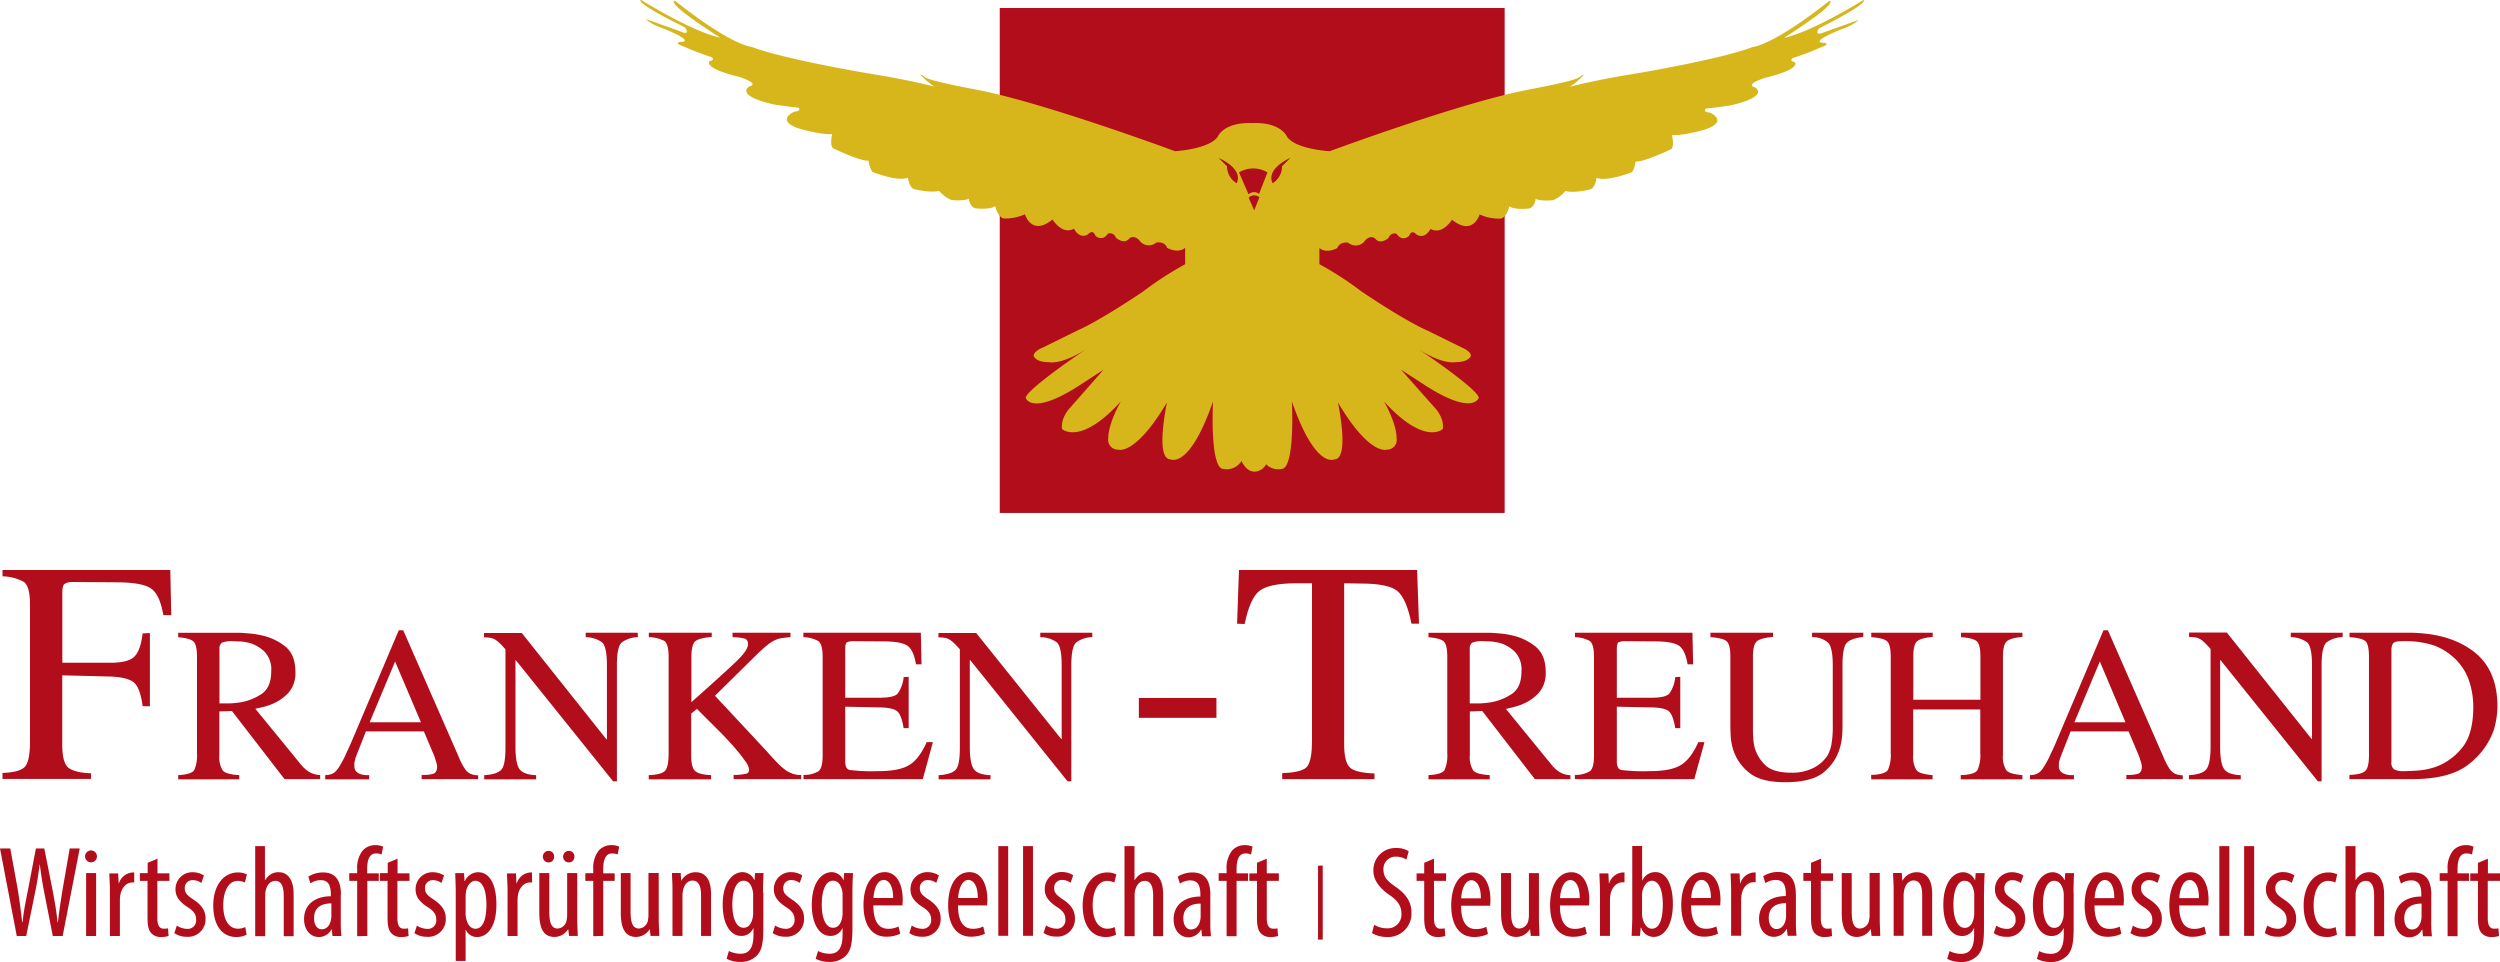
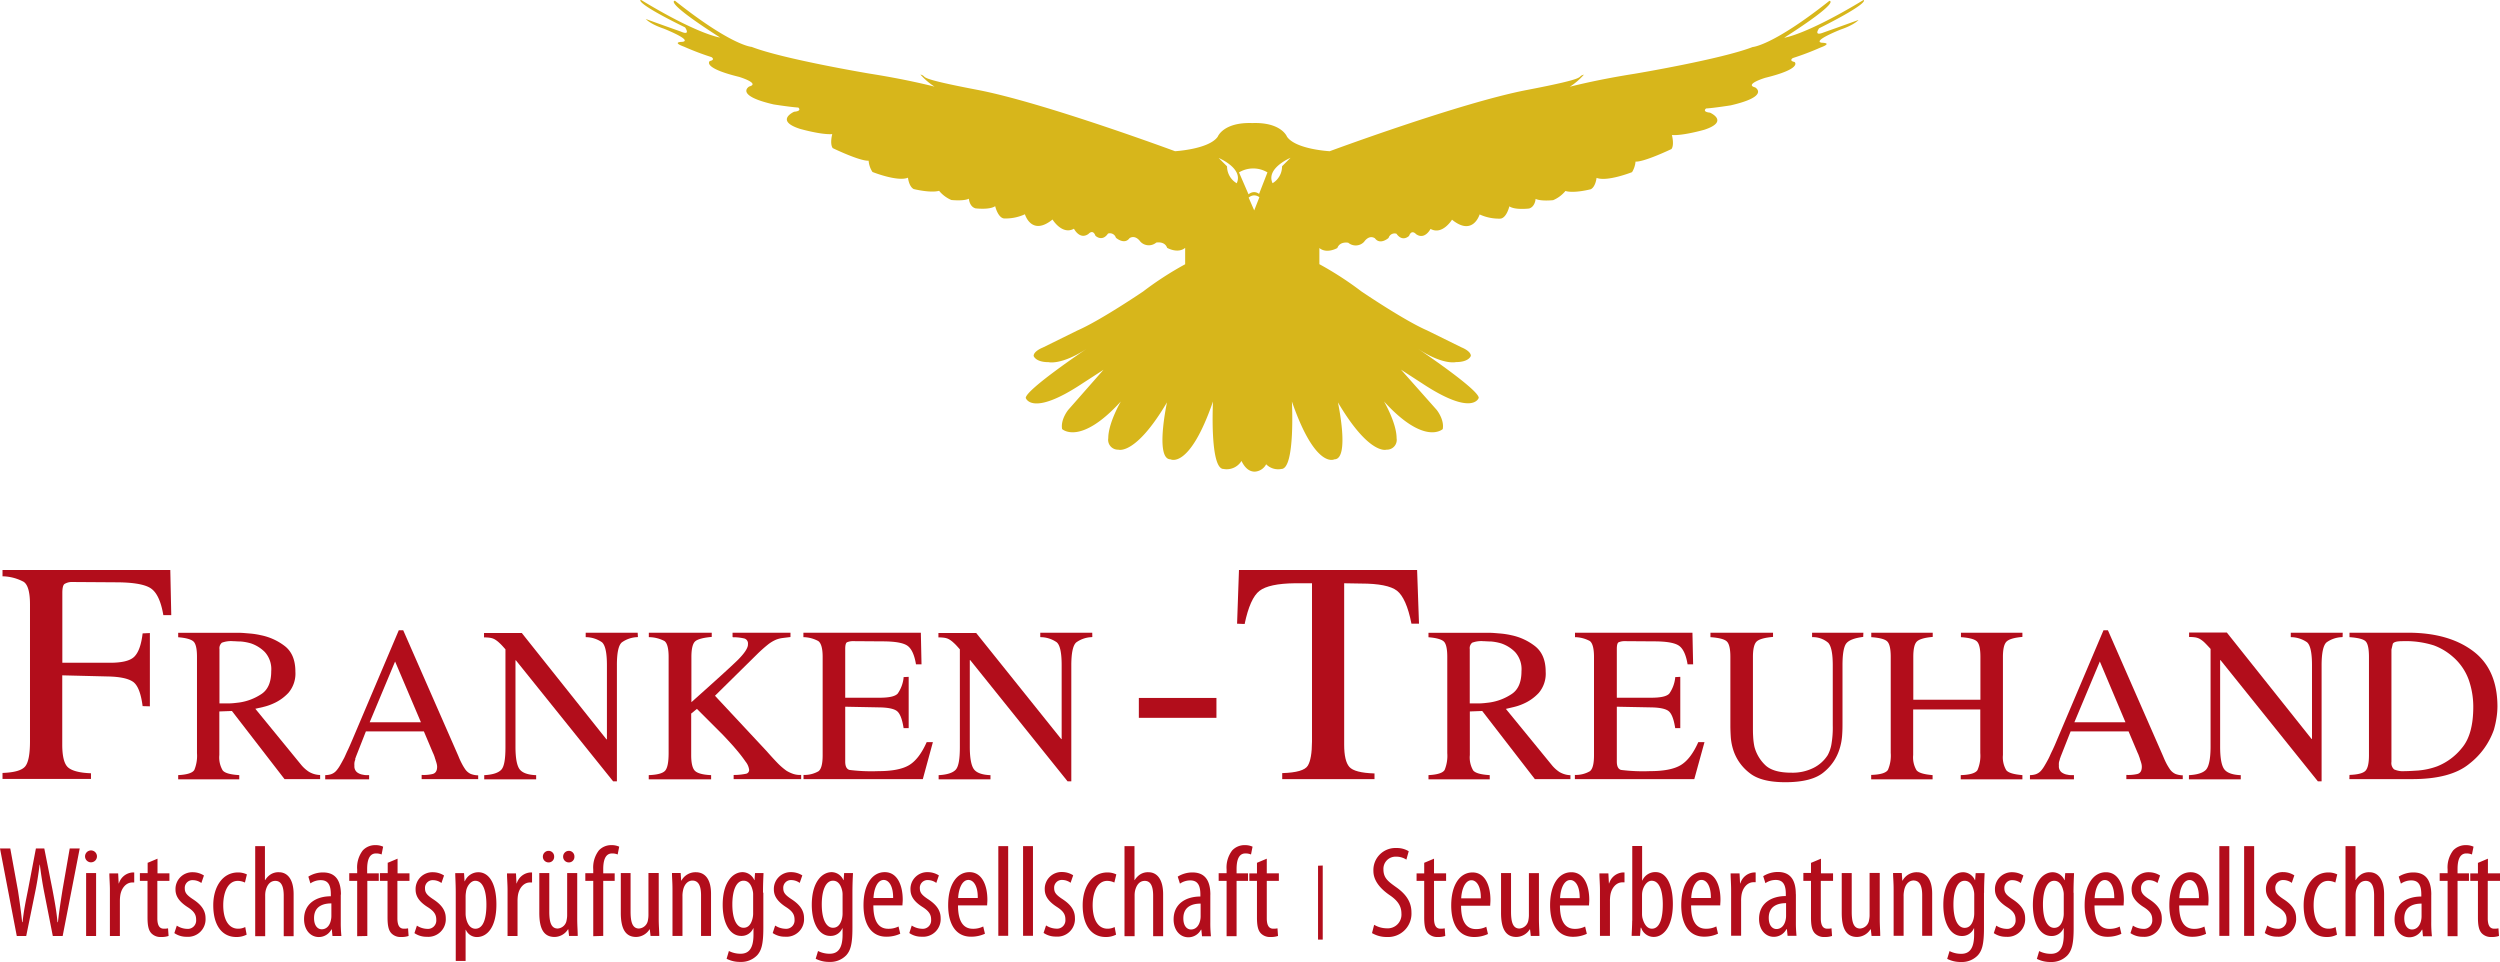
<svg xmlns="http://www.w3.org/2000/svg" id="Ebene_1" data-name="Ebene 1" viewBox="0 0 596 229.34">
-   <polygon points="358.71 122.29 238.34 122.29 238.34 1.91 358.71 1.91 358.71 122.29 358.71 122.29" style="fill:#b20d1b" />
  <path d="M444.26,0c-13.79,8.36-18.91,9-18.91,9C439.24.1,436.11.21,436.11.21c-13.58,10.76-18.28,11-18.28,11-7.52,2.92-28.11,6.37-28.11,6.37-8.29,1.31-13.86,2.69-15.48,3.1a15.66,15.66,0,0,0,3.37-2.89c-2.2.63,2.19.63-13.59,3.66S317,36.05,317,36.05s-8.09-.43-10.18-3.46c0,0-1.32-3.5-8.26-3.25-6.93-.25-8.25,3.25-8.25,3.25-2.09,3-10.18,3.46-10.18,3.46S248.8,24.44,233,21.42s-11.39-3-13.58-3.66a15.66,15.66,0,0,0,3.37,2.89c-1.62-.41-7.2-1.79-15.49-3.1,0,0-20.58-3.45-28.1-6.37,0,0-4.7-.21-18.28-11,0,0-3.14-.11,10.76,8.77,0,0-5.12-.62-18.91-9,0,0-2,.42,10.55,6.58,0,0,1.47,2.09-1,1,0,0-5.64-2-8.36-3,0,0,.94,1.16,4.28,2.3,0,0,6.9,2.72,4.5,3.14,0,0-2.82,0,.31,1.15a66.09,66.09,0,0,0,6.58,2.5s1,.63-.42.94c0,0-2,1.57,7,3.77,0,0,5.12,1.56,2.41,2.29,0,0-3.66,2.09,5.84,4.28,0,0,4,.63,5.86.74,0,0,1,.83-1,1,0,0-4.7,2.09,1.36,4.07,0,0,5.12,1.47,7.73,1.26,0,0-.63,2.3.11,3.34,0,0,6.47,3.14,8.56,3A5.66,5.66,0,0,0,208,41s6,2.4,8.46,1.36c0,0,.21,2.09,1.36,2.71,0,0,4,1,6.06.42a7.78,7.78,0,0,0,2.92,2.19s2.93.32,4.18-.31c0,0,.11,1.88,1.57,2.3,0,0,3.34.42,4.7-.52,0,0,.63,2.72,2.09,2.93a11.1,11.1,0,0,0,5-1s1.56,5.33,6.58,1.25c0,0,2.29,3.77,5.11,2.2,0,0,1.36,2.72,3.45,1.25,0,0,1.05-1.25,1.67.42,0,0,1.57,1.57,3-.52a1.49,1.49,0,0,1,1.88,1s2,1.78,3.24.11c0,0,1.25-1,2.61.83a2.75,2.75,0,0,0,3.77.21s2-.42,2.6,1.26c0,0,2.52,1.46,4.29,0V63a78.28,78.28,0,0,0-10,6.48s-10.14,6.89-15.67,9.3l-8.25,4.07s-2.2.84-2.2,2c0,0,.42,1.49,3.56,1.49,0,0,3,.78,9.08-3.19,0,0-14.52,9.74-14.52,11.72,0,0,1.36,4.6,13.48-3.44l5.06-3.28-8.4,9.55s-1.89,2.29-1.47,4.59c0,0,4.29,4.08,14-6.58,0,0-3,5.12-3,8.77a2.34,2.34,0,0,0,2.41,2.72s4.07,1.46,11.59-11.28c0,0-2.92,13.58.84,13.58,0,0,4.49,2.51,10.13-13.79,0,0-.83,16.09,2.51,16.09a4.13,4.13,0,0,0,4.28-1.91c.71,1.46,1.71,2.55,3.16,2.55a3.27,3.27,0,0,0,2.72-1.76,4,4,0,0,0,3.63,1.12c3.34,0,2.51-16.09,2.51-16.09,5.64,16.3,10.13,13.79,10.13,13.79,3.76,0,.84-13.58.84-13.58,7.52,12.74,11.59,11.28,11.59,11.28a2.33,2.33,0,0,0,2.4-2.72c0-3.65-3-8.77-3-8.77,9.72,10.66,14,6.58,14,6.58.42-2.3-1.46-4.59-1.46-4.59L334,88.13l5.06,3.28c12.12,8,13.47,3.44,13.47,3.44,0-2-14.51-11.72-14.51-11.72,6.05,4,9.08,3.19,9.08,3.19,3.14,0,3.55-1.49,3.55-1.49,0-1.15-2.19-2-2.19-2l-8.26-4.07c-5.53-2.41-15.66-9.3-15.66-9.3a79.06,79.06,0,0,0-10-6.48V59.13c1.77,1.46,4.28,0,4.28,0,.63-1.68,2.61-1.26,2.61-1.26a2.74,2.74,0,0,0,3.76-.21c1.36-1.88,2.61-.83,2.61-.83,1.26,1.67,3.24-.11,3.24-.11a1.49,1.49,0,0,1,1.88-1c1.47,2.09,3,.52,3,.52.63-1.67,1.67-.42,1.67-.42,2.09,1.47,3.45-1.25,3.45-1.25,2.82,1.57,5.12-2.2,5.12-2.2,5,4.08,6.58-1.25,6.58-1.25a11.1,11.1,0,0,0,5,1c1.46-.21,2.09-2.93,2.09-2.93,1.35.94,4.7.52,4.7.52,1.46-.42,1.56-2.3,1.56-2.3,1.26.63,4.18.31,4.18.31a7.76,7.76,0,0,0,2.93-2.19c2.09.63,6.06-.42,6.06-.42,1.15-.62,1.36-2.71,1.36-2.71,2.5,1,8.46-1.36,8.46-1.36a5.74,5.74,0,0,0,.83-2.51c2.09.11,8.57-3,8.57-3,.73-1,.1-3.34.1-3.34,2.61.21,7.74-1.26,7.74-1.26,6.06-2,1.35-4.07,1.35-4.07-2-.21-.94-1-.94-1,1.88-.11,5.85-.74,5.85-.74,9.51-2.19,5.85-4.28,5.85-4.28-2.72-.73,2.4-2.29,2.4-2.29,9-2.2,7-3.77,7-3.77-1.47-.31-.42-.94-.42-.94a66.09,66.09,0,0,0,6.58-2.5c3.13-1.15.31-1.15.31-1.15-2.4-.42,4.5-3.14,4.5-3.14,3.34-1.14,4.28-2.3,4.28-2.3-2.72,1-8.36,3-8.36,3-2.51,1-1.05-1-1.05-1C446.24.42,444.26,0,444.26,0M294.79,43.66a4.66,4.66,0,0,1-2.26-4l-2-2s6,2.49,4.29,6.06m4.21,6.5-1.35-3.1a2,2,0,0,1,1.35-.54,2,2,0,0,1,1.21.44L299,50.16Zm1.21-3.93A2,2,0,0,0,299,45.8a2.08,2.08,0,0,0-1.35.53l-2.27-5.23a6.58,6.58,0,0,1,6.78,0l-2,5.13Zm5.4-6.61a4.66,4.66,0,0,1-2.26,4c-1.66-3.57,4.28-6.06,4.28-6.06l-2,2Z" style="fill:#d7b61b" />
  <path d="M34,168.34q-.6-4.67-2.33-5.83t-5.95-1.24L14.84,161v16.49c0,2.87.47,4.7,1.43,5.5s2.76,1.26,5.42,1.36v1.35H.6v-1.43q4.22-.15,5.39-1.54c.78-.93,1.16-2.93,1.16-6V144.09q0-4.36-1.5-5.38A11.1,11.1,0,0,0,.6,137.39v-1.5h40l.23,10.76H38.94c-.56-3.31-1.56-5.44-3-6.4s-4.26-1.43-8.43-1.43l-10.24-.07a3.36,3.36,0,0,0-1.92.49c-.33.27-.49,1-.49,2.14V158H25.76q4.66.08,6.21-1.4T34,151l1.73-.08v17.47Z" style="fill:#b20d1b" />
  <path d="M76.32,184.74v1H67.83L55.29,169.5l-3,.11V180a6.05,6.05,0,0,0,.8,3.66c.52.65,1.84,1,3.95,1.13v1H42.48v-1c2.14-.11,3.42-.52,3.85-1.24a8.82,8.82,0,0,0,.63-4V156.59c0-1.93-.28-3.16-.85-3.67s-1.77-.85-3.63-1v-1.06H57c.73,0,1.56.09,2.47.16a18.66,18.66,0,0,1,2.75.42A13.75,13.75,0,0,1,67.86,154c1.7,1.3,2.56,3.34,2.56,6.11a7.07,7.07,0,0,1-1.66,5.06,10.88,10.88,0,0,1-3.67,2.58,12.66,12.66,0,0,1-2.34.79l-1.88.43,10.86,13.28A8.15,8.15,0,0,0,73.66,184a5.5,5.5,0,0,0,2.66.76Zm-24-30.05v13q1,0,2.22,0c.81,0,1.63-.11,2.48-.21a12.81,12.81,0,0,0,5.27-2q2.37-1.54,2.37-5.46a6.1,6.1,0,0,0-1.53-4.58,8.59,8.59,0,0,0-3.32-2.06,12.27,12.27,0,0,0-2.4-.45c-.75,0-1.36-.07-1.82-.07a6.21,6.21,0,0,0-2.69.36,1.72,1.72,0,0,0-.58,1.53Z" style="fill:#b20d1b" />
  <path d="M114,184.74v1H100.52v-1a9.36,9.36,0,0,0,2.58-.21q1.11-.27,1.11-1.74a3.16,3.16,0,0,0-.11-.74c-.07-.28-.16-.56-.26-.84,0-.11-.07-.22-.11-.35s-.07-.23-.1-.34-.14-.4-.21-.58-.14-.33-.21-.47l-2.16-5.11H87.23l-2.42,6.16c0,.11-.07.2-.11.29a.93.93,0,0,0,0,.29,2.59,2.59,0,0,0-.21.77,4.63,4.63,0,0,0,0,.71,1.8,1.8,0,0,0,.63,1.53,3,3,0,0,0,1.42.58,3.4,3.4,0,0,0,.82.1H88v1H77.53v-1a4.84,4.84,0,0,0,1.32-.19,2.91,2.91,0,0,0,1.37-.92,7.62,7.62,0,0,0,.77-1.08c.26-.44.53-.92.81-1.45a9.4,9.4,0,0,0,.48-.95l.42-.94c.28-.57.53-1.11.76-1.64l.61-1.42,11-25.94h1.06l13.13,29.94a17.1,17.1,0,0,0,.87,1.9,12.52,12.52,0,0,0,.76,1.27,3.31,3.31,0,0,0,1.32,1.13,5.22,5.22,0,0,0,1.79.34Zm-13.65-12.55L94.19,157.7l-6.06,14.49Z" style="fill:#b20d1b" />
  <path d="M152.08,151.84a.18.18,0,0,1-.14.06.17.17,0,0,0-.13,0,6.72,6.72,0,0,0-3.56,1.24q-1.19,1-1.18,5.45v27.68h-.9L123,157.43h-.11V178c0,2.74.34,4.55,1,5.41s2,1.32,3.93,1.39v1H115.44v-1c2-.11,3.35-.54,4.06-1.29s1-2.56,1-5.41v-23.3c-.56-.63-1-1.14-1.45-1.53a5.89,5.89,0,0,0-1.18-.89,3.48,3.48,0,0,0-1.11-.34,9.27,9.27,0,0,0-1.37-.08v-1.06h9l20.19,25.36h.11V158.59c0-3-.4-4.81-1.19-5.48a6.82,6.82,0,0,0-3.87-1.21v-1.06h12.39Z" style="fill:#b20d1b" />
  <path d="M174.64,151.84v-1h13.81v1a.16.16,0,0,1-.13.06h-.13l-1.69.21a6.72,6.72,0,0,0-1.42.36,8.51,8.51,0,0,0-2,1.19,34.85,34.85,0,0,0-2.63,2.35l-10,9.86L182.7,179q1.49,1.69,2.61,2.85a15.57,15.57,0,0,0,2.19,1.9,8.3,8.3,0,0,0,1.58.74,5.2,5.2,0,0,0,1.69.26H191v1H174.9v-1a.36.36,0,0,0,.19,0h.18a14.78,14.78,0,0,0,2.61-.29.92.92,0,0,0,.71-1,3.94,3.94,0,0,0-.84-1.88,31.88,31.88,0,0,0-2-2.61c-.14-.17-.28-.35-.44-.52l-.45-.53c-.6-.67-1.18-1.3-1.74-1.9s-1-1.07-1.37-1.42L166.15,169l-1.37,1.11V180c0,1.86.28,3.1.84,3.71s1.87,1,3.91,1.08v1H154.66v-1q3.1-.11,3.93-1.08c.54-.65.81-2,.81-4.19V156.59c0-2-.34-3.3-1-3.77a8.05,8.05,0,0,0-3.72-.92v-1.06h15v1c-2,.18-3.36.53-3.95,1.06s-.9,1.77-.9,3.74V167.4q8.59-7.65,11-10c1.59-1.58,2.41-2.8,2.48-3.64v-.21a1.22,1.22,0,0,0-.81-1.32,11.23,11.23,0,0,0-2.77-.31Z" style="fill:#b20d1b" />
  <path d="M220,185.74H191.56v-1a6.65,6.65,0,0,0,3.56-.87c.68-.51,1-1.78,1-3.82V156.59c0-2-.36-3.3-1.06-3.77a7.69,7.69,0,0,0-3.53-.92v-1.06h28l.16,7.54h-1.32c-.38-2.32-1.09-3.81-2.1-4.48s-3-1-5.91-1l-7.12-.05a3.59,3.59,0,0,0-1.29.26c-.3.14-.45.67-.45,1.58v11.65h8.12c2.32,0,3.79-.31,4.4-1a8.1,8.1,0,0,0,1.4-3.77v-.15l1.21-.06v12.23h-1.21c-.32-2.07-.82-3.4-1.5-4s-2.12-.92-4.3-.95l-8.12-.16v13.07c0,1.13.33,1.79,1,2a42.07,42.07,0,0,0,6.88.29q5,0,7.38-1.45t4.16-5.46l1.48,0Z" style="fill:#b20d1b" />
  <path d="M260.41,151.84a.18.18,0,0,1-.13.06.14.14,0,0,0-.13,0,6.66,6.66,0,0,0-3.56,1.24q-1.18,1-1.19,5.45v27.68h-.89l-23.2-28.89h-.11V178c0,2.74.35,4.55,1,5.41s2,1.32,3.93,1.39v1H223.77v-1c2-.11,3.36-.54,4.06-1.29s1-2.56,1-5.41v-23.3c-.56-.63-1-1.14-1.45-1.53a5.89,5.89,0,0,0-1.18-.89,3.33,3.33,0,0,0-1.11-.34,9.19,9.19,0,0,0-1.37-.08v-1.06h9L253,176.2h.1V158.59c0-3-.39-4.81-1.19-5.48A6.82,6.82,0,0,0,248,151.9v-1.06h12.39Z" style="fill:#b20d1b" />
  <path d="M290,166.39v4.74H271.5v-4.74Z" style="fill:#b20d1b" />
  <path d="M327.68,184.31v1.43h-22v-1.43q5.12-.15,6.1-1.77t1-5.76V139.05H308.7q-6.18.07-8.44,1.81c-1.5,1.15-2.68,3.79-3.54,7.9l-1.8-.07.45-12.8h42.47l.45,12.8h-1.8c-.8-4.12-2-6.74-3.46-7.87s-4.35-1.7-8.51-1.7l-4.07-.07v38.48q0,3.91,1.24,5.31t6,1.55Z" style="fill:#b20d1b" />
  <path d="M374.39,184.74v1h-8.48L353.36,169.5l-2.95.11V180a6.07,6.07,0,0,0,.79,3.66c.52.65,1.84,1,3.95,1.13v1h-14.6v-1c2.14-.11,3.43-.52,3.85-1.24a8.82,8.82,0,0,0,.63-4V156.59c0-1.93-.28-3.16-.84-3.67s-1.78-.85-3.64-1v-1.06H355.1c.74,0,1.56.09,2.48.16a18.74,18.74,0,0,1,2.74.42,13.69,13.69,0,0,1,5.61,2.59q2.56,2,2.56,6.11a7.07,7.07,0,0,1-1.66,5.06,10.94,10.94,0,0,1-3.66,2.58,12.74,12.74,0,0,1-2.35.79L359,169l10.86,13.28a8.11,8.11,0,0,0,1.92,1.77,5.53,5.53,0,0,0,2.66.76Zm-24-30.05v13c.66,0,1.4,0,2.21,0s1.64-.11,2.48-.21a12.81,12.81,0,0,0,5.27-2q2.37-1.54,2.37-5.46a6.1,6.1,0,0,0-1.53-4.58,8.52,8.52,0,0,0-3.32-2.06,12.32,12.32,0,0,0-2.39-.45c-.76,0-1.37-.07-1.82-.07a6.15,6.15,0,0,0-2.69.36,1.69,1.69,0,0,0-.58,1.53Z" style="fill:#b20d1b" />
  <path d="M403.92,185.74H375.45v-1a6.68,6.68,0,0,0,3.56-.87c.68-.51,1-1.78,1-3.82V156.59c0-2-.35-3.3-1-3.77a7.69,7.69,0,0,0-3.53-.92v-1.06h28l.16,7.54h-1.32c-.38-2.32-1.09-3.81-2.11-4.48s-3-1-5.9-1l-7.12-.05a3.59,3.59,0,0,0-1.29.26c-.3.14-.45.67-.45,1.58v11.65h8.12c2.32,0,3.79-.31,4.4-1a8.1,8.1,0,0,0,1.4-3.77v-.15l1.21-.06v12.23h-1.21c-.32-2.07-.82-3.4-1.5-4s-2.12-.92-4.3-.95l-8.12-.16v13.07c0,1.13.32,1.79,1,2a42.07,42.07,0,0,0,6.88.29q5,0,7.38-1.45t4.16-5.46l1.48,0Z" style="fill:#b20d1b" />
  <path d="M444.19,151.84c-2,.25-3.37.75-4,1.51s-.94,2.52-.94,5.29v13.71c0,.81,0,1.76-.08,2.85a13.71,13.71,0,0,1-.61,3.32,11.42,11.42,0,0,1-3.66,5.48q-2.82,2.48-9.31,2.48-5.79,0-8.51-2.21a11.33,11.33,0,0,1-3.67-4.91,13.22,13.22,0,0,1-.79-3.61c-.07-1.14-.1-2-.1-2.66v-16.5q0-2.9-.87-3.69c-.58-.53-1.87-.86-3.88-1v-1.06h14.92v1c-2.07.18-3.39.56-3.95,1.14s-.84,1.8-.84,3.66v16.82c0,.63,0,1.34.05,2.13a15.35,15.35,0,0,0,.31,2.45,9.35,9.35,0,0,0,2.46,4.25q1.86,1.92,6.35,1.92a11.12,11.12,0,0,0,5.3-1.16,8.57,8.57,0,0,0,3.34-3,8.38,8.38,0,0,0,.87-2.43,23.48,23.48,0,0,0,.35-4.74V158.59q0-4.17-1.08-5.35A5.57,5.57,0,0,0,432,151.9v-1.06h12.23Z" style="fill:#b20d1b" />
  <path d="M446.09,184.74c2.21-.07,3.54-.47,4-1.21a8.67,8.67,0,0,0,.66-4.06V156.59c0-1.93-.29-3.16-.85-3.69s-1.82-.86-3.79-1v-1.06h14.65v1c-2,.18-3.27.56-3.82,1.14s-.81,1.8-.81,3.66v10.18h16V156.59c0-1.93-.28-3.16-.85-3.69s-1.82-.86-3.79-1v-1.06h14.65v1c-2,.18-3.27.56-3.82,1.14s-.82,1.8-.82,3.66V180a6,6,0,0,0,.79,3.61c.53.65,1.82,1,3.85,1.18v1H467.44v-1c2.21-.07,3.54-.47,4-1.21a8.67,8.67,0,0,0,.66-4.06V169.13h-16V180a6,6,0,0,0,.79,3.61c.52.65,1.8,1,3.84,1.18v1H446.09Z" style="fill:#b20d1b" />
  <path d="M520.37,184.74v1H506.92v-1a9.4,9.4,0,0,0,2.59-.21c.74-.18,1.1-.76,1.1-1.74a3.09,3.09,0,0,0-.1-.74c-.07-.28-.16-.56-.26-.84a2.89,2.89,0,0,1-.11-.35c0-.12-.07-.23-.11-.34s-.14-.4-.21-.58-.14-.33-.21-.47l-2.16-5.11H493.64l-2.43,6.16c0,.11-.07.2-.1.29a.72.72,0,0,0-.06.29,3.37,3.37,0,0,0-.21.77,6.38,6.38,0,0,0,0,.71,1.8,1.8,0,0,0,.63,1.53,3.06,3.06,0,0,0,1.43.58,3.32,3.32,0,0,0,.81.1h.72v1H483.94v-1a4.84,4.84,0,0,0,1.32-.19,3,3,0,0,0,1.37-.92,7.64,7.64,0,0,0,.76-1.08c.26-.44.54-.92.82-1.45.17-.31.33-.63.47-.95s.28-.63.43-.94c.28-.57.53-1.11.76-1.64s.43-1,.6-1.42l11-25.94h1.06l13.12,29.94c.32.78.61,1.41.87,1.9a14.57,14.57,0,0,0,.77,1.27,3.31,3.31,0,0,0,1.32,1.13,5.22,5.22,0,0,0,1.79.34Zm-13.66-12.55L500.6,157.7l-6.07,14.49Z" style="fill:#b20d1b" />
  <path d="M558.48,151.84a.16.16,0,0,1-.13.06.15.15,0,0,0-.13,0,6.69,6.69,0,0,0-3.56,1.24q-1.18,1-1.19,5.45v27.68h-.89l-23.2-28.89h-.1V178c0,2.74.34,4.55,1,5.41s2,1.32,3.92,1.39v1H521.84v-1c2-.11,3.36-.54,4.06-1.29S527,180.89,527,178v-23.3c-.57-.63-1.05-1.14-1.45-1.53a5.93,5.93,0,0,0-1.19-.89,3.35,3.35,0,0,0-1.1-.34,9.33,9.33,0,0,0-1.38-.08v-1.06h9l20.19,25.36h.11V158.59c0-3-.4-4.81-1.19-5.48a6.82,6.82,0,0,0-3.87-1.21v-1.06h12.38Z" style="fill:#b20d1b" />
-   <path d="M560.12,184.74c2-.07,3.27-.41,3.82-1s.82-1.83.82-3.66V156.59c0-1.93-.27-3.16-.79-3.69s-1.82-.86-3.85-1v-1.06h14.23q9.49.06,15.26,4.4t5.78,13.21a18,18,0,0,1-.22,2.66,22.85,22.85,0,0,1-.63,2.87,17.64,17.64,0,0,1-5.85,8.1q-4.43,3.66-13.6,3.66h-15Zm10-29.89v26.78a2,2,0,0,0,.63,1.79,5.15,5.15,0,0,0,2.54.42q1.05,0,3.21-.15a17.21,17.21,0,0,0,4.53-1,14.32,14.32,0,0,0,5.91-4.4c1.79-2.13,2.69-5.38,2.69-9.78a19.46,19.46,0,0,0-1.08-6.43,13.14,13.14,0,0,0-3.83-5.54,14.38,14.38,0,0,0-4.5-2.68,22.25,22.25,0,0,0-7.62-1q-1.85,0-2.16.63a3.12,3.12,0,0,0-.32,1.42Z" style="fill:#b20d1b" />
+   <path d="M560.12,184.74c2-.07,3.27-.41,3.82-1s.82-1.83.82-3.66V156.59c0-1.93-.27-3.16-.79-3.69s-1.82-.86-3.85-1v-1.06h14.23q9.49.06,15.26,4.4t5.78,13.21a18,18,0,0,1-.22,2.66,22.85,22.85,0,0,1-.63,2.87,17.64,17.64,0,0,1-5.85,8.1q-4.43,3.66-13.6,3.66h-15Zm10-29.89v26.78a2,2,0,0,0,.63,1.79,5.15,5.15,0,0,0,2.54.42q1.05,0,3.21-.15a17.21,17.21,0,0,0,4.53-1,14.32,14.32,0,0,0,5.91-4.4c1.79-2.13,2.69-5.38,2.69-9.78a19.46,19.46,0,0,0-1.08-6.43,13.14,13.14,0,0,0-3.83-5.54,14.38,14.38,0,0,0-4.5-2.68,22.25,22.25,0,0,0-7.62-1q-1.85,0-2.16.63Z" style="fill:#b20d1b" />
  <path d="M6.25,223.14,8.3,213.08c.49-2.32.86-4.58,1.14-6.94H9.5c.28,2.29.65,4.65,1.09,6.85l2,10.15h2.35L19,202.28H16.62l-1.73,9.94c-.37,2.38-.74,4.64-1.08,7.64h-.1c-.27-2.91-.74-5.29-1.2-7.77l-1.95-9.81h-2l-1.91,10c-.53,2.66-1,4.92-1.27,7.55h-.1c-.28-2.56-.59-4.89-1-7.52L2.45,202.28H0l4,20.86Zm16.66,0v-15H20.53v15Zm-1.24-20.4a1.43,1.43,0,0,0-1.39,1.55,1.42,1.42,0,1,0,1.39-1.55Zm4.53,20.4h2.38v-8.3a9.4,9.4,0,0,1,.09-1.36c.25-1.7,1.36-3.1,2.88-3.1H32V208a2.53,2.53,0,0,0-.49,0,3.67,3.67,0,0,0-3.16,2.6h-.06l-.12-2.38H26.07c0,1.11.13,2.6.13,3.87v11.11Zm9-17.52v2.54H33.35V210h1.82v8.71c0,2.07.28,3.09.9,3.77a3,3,0,0,0,2.35.9,5.12,5.12,0,0,0,1.77-.25l-.13-1.82a4,4,0,0,1-1,.09c-.86,0-1.55-.52-1.55-2.48V210h2.88v-1.79H37.55v-3.5l-2.38,1Zm6.38,16.84a5.07,5.07,0,0,0,2.94.87A4.18,4.18,0,0,0,49,218.87c0-2.07-1.36-3.44-3.09-4.55-1.49-1-1.86-1.58-1.86-2.57A1.83,1.83,0,0,1,46,209.83a3.42,3.42,0,0,1,2,.68l.62-1.79a4.94,4.94,0,0,0-2.66-.78,4,4,0,0,0-4.12,4.15c0,1.7,1.05,3,3,4.24,1.52,1,1.92,1.8,1.92,2.95a2,2,0,0,1-2.2,2.16,4.74,4.74,0,0,1-2.41-.77l-.59,1.79ZM58.46,221a3.56,3.56,0,0,1-1.71.4c-2.2,0-3.53-2.1-3.53-5.6,0-2.95,1.05-5.8,3.47-5.8a4,4,0,0,1,1.7.4l.47-1.94a4.81,4.81,0,0,0-2.11-.47c-3.74,0-5.91,3.5-5.91,7.81,0,4.95,2.2,7.58,5.48,7.58a5.16,5.16,0,0,0,2.48-.56L58.46,221Zm2.38,2.19h2.38v-9.69a5.52,5.52,0,0,1,.1-1.11c.37-1.58,1.2-2.39,2.32-2.39,1.61,0,2,1.7,2,3.53v9.66H70V213.2c0-3.77-1.61-5.26-3.5-5.26a3.46,3.46,0,0,0-2,.53,4.14,4.14,0,0,0-1.27,1.33h-.07v-8.08H60.84v21.42Zm20.44-9.9c0-3.35-1.27-5.3-4.28-5.3a6.53,6.53,0,0,0-3.49,1L74,210.6a4.31,4.31,0,0,1,2.48-.77c1.86,0,2.39,1.36,2.39,3.38v.46c-3.38,0-6.38,1.67-6.38,5.45,0,2.6,1.54,4.27,3.52,4.27a3.38,3.38,0,0,0,3-1.82h.09l.16,1.57h2.13a30.08,30.08,0,0,1-.15-3.4v-6.5ZM79,218.41a3.75,3.75,0,0,1-.1.87c-.27,1.48-1.14,2.26-2.2,2.26-.83,0-1.83-.68-1.83-2.67,0-3.25,2.89-3.5,4.13-3.5v3Zm8.57,4.73V210h2.73v-1.79H87.53v-1c0-1.92.4-3.75,2.11-3.75a3.26,3.26,0,0,1,1.33.25l.37-1.86a4.26,4.26,0,0,0-1.86-.37,4,4,0,0,0-3,1.27,6.65,6.65,0,0,0-1.33,4.52v.9H83.26V210h1.89v13.19Zm4.86-17.52v2.54H90.57V210h1.82v8.71c0,2.07.28,3.09.9,3.77a3,3,0,0,0,2.35.9,5.12,5.12,0,0,0,1.77-.25l-.13-1.82a4,4,0,0,1-1,.09c-.86,0-1.54-.52-1.54-2.48V210h2.88v-1.79H94.78v-3.5l-2.39,1Zm6.38,16.84a5.07,5.07,0,0,0,2.94.87,4.18,4.18,0,0,0,4.52-4.46c0-2.07-1.36-3.44-3.09-4.55-1.49-1-1.86-1.58-1.86-2.57a1.83,1.83,0,0,1,1.92-1.92,3.42,3.42,0,0,1,2,.68l.62-1.79a4.94,4.94,0,0,0-2.66-.78,4,4,0,0,0-4.12,4.15c0,1.7,1,3,3,4.24,1.52,1,1.93,1.8,1.93,2.95a2,2,0,0,1-2.21,2.16,4.74,4.74,0,0,1-2.41-.77l-.59,1.79Zm9.91,6.63H111v-7.43h.06a2.85,2.85,0,0,0,2.64,1.73c2.35,0,4.64-2.19,4.64-7.77,0-4.92-1.7-7.68-4.33-7.68a3.51,3.51,0,0,0-3.19,2.14h-.07l-.12-1.92h-2.1c0,1.05.12,2.38.12,4.67v16.26ZM111,213.83a6.79,6.79,0,0,1,.09-1.15c.13-1.36,1.12-2.7,2.2-2.7,1.93,0,2.67,2.61,2.67,5.7s-.65,5.73-2.63,5.73c-.66,0-1.74-.37-2.21-2.5a5.49,5.49,0,0,1-.12-1.24v-3.84Zm10,9.31h2.38v-8.3a9.4,9.4,0,0,1,.09-1.36c.25-1.7,1.36-3.1,2.88-3.1h.49V208a2.53,2.53,0,0,0-.49,0,3.67,3.67,0,0,0-3.16,2.6h-.06l-.12-2.38h-2.14c0,1.11.13,2.6.13,3.87v11.11Zm16.59-15h-2.38V218a5.76,5.76,0,0,1-.13,1.36,2.3,2.3,0,0,1-2.13,2c-1.65,0-2-1.73-2-4.08v-9.14h-2.38v9.48c0,3.71,1,5.75,3.65,5.75a3.83,3.83,0,0,0,3.19-1.82h.07l.18,1.57h2.07c0-1.11-.12-2.44-.12-4.08v-10.9Zm-6.81-2.54a1.31,1.31,0,0,0,1.33-1.36,1.33,1.33,0,0,0-1.3-1.4,1.37,1.37,0,0,0-1.39,1.4,1.35,1.35,0,0,0,1.36,1.36Zm4.83,0a1.31,1.31,0,0,0,1.33-1.36,1.33,1.33,0,0,0-1.3-1.4,1.37,1.37,0,0,0-1.39,1.4,1.35,1.35,0,0,0,1.36,1.36Zm8.2,17.52V210h2.73v-1.79h-2.73v-1c0-1.92.41-3.75,2.11-3.75a3.26,3.26,0,0,1,1.33.25l.37-1.86a4.26,4.26,0,0,0-1.86-.37,4,4,0,0,0-3,1.27,6.65,6.65,0,0,0-1.33,4.52v.9h-1.89V210h1.89v13.19Zm13.16-15h-2.38V218a6.37,6.37,0,0,1-.12,1.36,2.32,2.32,0,0,1-2.14,2c-1.64,0-2-1.73-2-4.08v-9.14H148v9.48c0,3.71,1.06,5.75,3.66,5.75a3.85,3.85,0,0,0,3.19-1.82h.06l.18,1.57h2.08c0-1.11-.13-2.44-.13-4.08v-10.9Zm3.35,15h2.38v-9.41a6,6,0,0,1,.12-1.36c.28-1.58,1.24-2.42,2.24-2.42,1.73,0,2.07,1.77,2.07,3.56v9.63h2.38V213.08c0-3.62-1.54-5.14-3.62-5.14a3.82,3.82,0,0,0-3.44,2h-.06l-.12-1.82h-2.07c0,1.21.12,2.1.12,3.87v11.11Zm21.58-10.3c0-2.33.09-3.66.12-4.68H180l-.12,1.67h-.06a3.1,3.1,0,0,0-2.79-1.89c-2.24,0-4.74,2.26-4.74,7.79,0,4.41,1.73,7.41,4.4,7.41a3,3,0,0,0,2.88-1.82h.06v1.52c0,3.38-1.18,4.55-3.07,4.55a6.15,6.15,0,0,1-2.79-.65l-.55,1.85a7,7,0,0,0,3.28.75,5.28,5.28,0,0,0,4-1.58c1-1.11,1.48-2.59,1.48-6.5v-8.42Zm-2.35,4.85a5,5,0,0,1-.16,1.36c-.46,1.81-1.39,2.15-2.13,2.15-1.46,0-2.67-1.74-2.67-5.56,0-3.33.93-5.66,2.67-5.66,1.36,0,1.92,1.25,2.16,2.27a3.79,3.79,0,0,1,.13,1.09v4.35Zm4.67,4.77a5.07,5.07,0,0,0,2.94.87,4.18,4.18,0,0,0,4.52-4.46c0-2.07-1.36-3.44-3.09-4.55-1.49-1-1.86-1.58-1.86-2.57a1.83,1.83,0,0,1,1.92-1.92,3.42,3.42,0,0,1,2,.68l.62-1.79a4.94,4.94,0,0,0-2.66-.78,4,4,0,0,0-4.12,4.15c0,1.7,1.05,3,3,4.24,1.52,1,1.93,1.8,1.93,2.95a2,2,0,0,1-2.2,2.16,4.75,4.75,0,0,1-2.42-.77l-.59,1.79Zm19-9.62c0-2.33.09-3.66.13-4.68h-2.11l-.12,1.67h-.06a3.1,3.1,0,0,0-2.79-1.89c-2.23,0-4.74,2.26-4.74,7.79,0,4.41,1.73,7.41,4.4,7.41a3,3,0,0,0,2.88-1.82h.06v1.52c0,3.38-1.18,4.55-3.07,4.55a6.1,6.1,0,0,1-2.78-.65l-.56,1.85a7,7,0,0,0,3.28.75,5.27,5.27,0,0,0,4-1.58c1-1.11,1.48-2.59,1.48-6.5v-8.42Zm-2.35,4.85a5.4,5.4,0,0,1-.15,1.36c-.47,1.81-1.4,2.15-2.14,2.15-1.46,0-2.67-1.74-2.67-5.56,0-3.33.93-5.66,2.67-5.66,1.36,0,1.92,1.25,2.17,2.27a4.19,4.19,0,0,1,.12,1.09v4.35Zm14.27-1.82c0-.38.07-.78.07-1.36,0-3.35-1.24-6.57-4.28-6.57s-5.07,3-5.07,7.87c0,4.58,1.85,7.52,5.45,7.52a7.77,7.77,0,0,0,3.31-.71l-.41-1.73a5.28,5.28,0,0,1-2.47.55c-1.7,0-3.53-1-3.53-5.57Zm-6.9-1.76c.09-2.05.86-4.31,2.44-4.31,1.15,0,2.27,1.33,2.24,4.31Zm8.55,8.35a5,5,0,0,0,2.93.87,4.19,4.19,0,0,0,4.53-4.46c0-2.07-1.37-3.44-3.1-4.55-1.49-1-1.86-1.58-1.86-2.57a1.83,1.83,0,0,1,1.92-1.92,3.4,3.4,0,0,1,2,.68l.62-1.79a4.94,4.94,0,0,0-2.66-.78,4,4,0,0,0-4.11,4.15c0,1.7,1,3,3,4.24,1.51,1,1.92,1.8,1.92,2.95a2,2,0,0,1-2.2,2.16,4.78,4.78,0,0,1-2.42-.77l-.58,1.79Zm18.54-6.59c0-.38.06-.78.06-1.36,0-3.35-1.23-6.57-4.27-6.57s-5.08,3-5.08,7.87c0,4.58,1.86,7.52,5.45,7.52a7.78,7.78,0,0,0,3.32-.71l-.41-1.73a5.31,5.31,0,0,1-2.47.55c-1.71,0-3.54-1-3.54-5.57Zm-6.91-1.76c.1-2.05.87-4.31,2.45-4.31,1.15,0,2.27,1.33,2.23,4.31Zm9.55,9h2.38V201.72H238v21.42Zm5.91,0h2.38V201.72H243.9v21.42Zm4.92-.68a5.07,5.07,0,0,0,2.94.87,4.18,4.18,0,0,0,4.52-4.46c0-2.07-1.36-3.44-3.09-4.55-1.49-1-1.86-1.58-1.86-2.57a1.83,1.83,0,0,1,1.92-1.92,3.4,3.4,0,0,1,2,.68l.62-1.79a4.94,4.94,0,0,0-2.66-.78,4,4,0,0,0-4.12,4.15c0,1.7,1.05,3,3,4.24,1.52,1,1.92,1.8,1.92,2.95a2,2,0,0,1-2.2,2.16,4.74,4.74,0,0,1-2.41-.77l-.59,1.79ZM265.73,221a3.56,3.56,0,0,1-1.71.4c-2.2,0-3.53-2.1-3.53-5.6,0-2.95,1.05-5.8,3.47-5.8a3.93,3.93,0,0,1,1.7.4l.47-1.94a4.77,4.77,0,0,0-2.11-.47c-3.75,0-5.91,3.5-5.91,7.81,0,4.95,2.2,7.58,5.48,7.58a5.16,5.16,0,0,0,2.48-.56l-.34-1.82Zm2.38,2.19h2.38v-9.69a5.52,5.52,0,0,1,.1-1.11c.37-1.58,1.2-2.39,2.32-2.39,1.61,0,2,1.7,2,3.53v9.66h2.38V213.2c0-3.77-1.6-5.26-3.49-5.26a3.46,3.46,0,0,0-2,.53,4.39,4.39,0,0,0-1.28,1.33h-.06v-8.08h-2.38v21.42Zm20.44-9.9c0-3.35-1.27-5.3-4.28-5.3a6.63,6.63,0,0,0-3.5,1l.53,1.67a4.31,4.31,0,0,1,2.48-.77c1.86,0,2.39,1.36,2.39,3.38v.46c-3.38,0-6.38,1.67-6.38,5.45,0,2.6,1.54,4.27,3.52,4.27a3.38,3.38,0,0,0,3-1.82h.09l.16,1.57h2.13a30.08,30.08,0,0,1-.15-3.4v-6.5Zm-2.32,5.17a4.36,4.36,0,0,1-.09.87c-.29,1.48-1.15,2.26-2.21,2.26-.83,0-1.82-.68-1.82-2.67,0-3.25,2.88-3.5,4.12-3.5v3Zm8.57,4.73V210h2.73v-1.79H294.8v-1c0-1.92.4-3.75,2.1-3.75a3.27,3.27,0,0,1,1.34.25l.37-1.86a4.29,4.29,0,0,0-1.86-.37,4,4,0,0,0-3,1.27,6.65,6.65,0,0,0-1.33,4.52v.9h-1.89V210h1.89v13.19Zm4.86-17.52v2.54h-1.82V210h1.82v8.71c0,2.07.28,3.09.9,3.77a3,3,0,0,0,2.35.9,5.12,5.12,0,0,0,1.77-.25l-.13-1.82a4,4,0,0,1-1,.09c-.86,0-1.55-.52-1.55-2.48V210h2.88v-1.79H302v-3.5l-2.38,1Zm14.56.72V224h1.12V206.34Zm12.93,16.09a6.82,6.82,0,0,0,3.49.9,5.57,5.57,0,0,0,5.85-5.85c0-2.32-1.11-4.24-3.61-6-2-1.42-3.07-2.23-3.07-4.3a2.89,2.89,0,0,1,3-3,4.34,4.34,0,0,1,2.47.71l.56-2a5.33,5.33,0,0,0-2.91-.77,5.25,5.25,0,0,0-5.51,5.48c0,2.69,2.26,4.65,3.93,5.79s2.75,2.42,2.75,4.34a3.27,3.27,0,0,1-3.5,3.53,5.92,5.92,0,0,1-3-.84l-.52,2Zm12.38-16.81v2.54h-1.82V210h1.82v8.71c0,2.07.28,3.09.9,3.77a3,3,0,0,0,2.35.9,5.12,5.12,0,0,0,1.77-.25l-.13-1.82a4.11,4.11,0,0,1-1,.09c-.87,0-1.55-.52-1.55-2.48V210h2.88v-1.79h-2.88v-3.5l-2.38,1Zm15.73,10.25c0-.38.06-.78.06-1.36,0-3.35-1.23-6.57-4.27-6.57s-5.08,3-5.08,7.87c0,4.58,1.86,7.52,5.45,7.52a7.7,7.7,0,0,0,3.31-.71l-.4-1.73a5.29,5.29,0,0,1-2.48.55c-1.7,0-3.53-1-3.53-5.57Zm-6.91-1.76c.1-2.05.87-4.31,2.45-4.31,1.15,0,2.26,1.33,2.23,4.31Zm18.52-6h-2.38V218a6.37,6.37,0,0,1-.12,1.36,2.32,2.32,0,0,1-2.14,2c-1.65,0-2-1.73-2-4.08v-9.14h-2.38v9.48c0,3.71,1.06,5.75,3.65,5.75a3.85,3.85,0,0,0,3.2-1.82h.06l.18,1.57H367c0-1.11-.12-2.44-.12-4.08v-10.9Zm11.95,7.71c0-.38.06-.78.06-1.36,0-3.35-1.23-6.57-4.27-6.57s-5.07,3-5.07,7.87c0,4.58,1.85,7.52,5.45,7.52a7.74,7.74,0,0,0,3.31-.71l-.41-1.73a5.28,5.28,0,0,1-2.47.55c-1.7,0-3.53-1-3.53-5.57Zm-6.9-1.76c.09-2.05.86-4.31,2.44-4.31,1.15,0,2.27,1.33,2.24,4.31Zm9.51,9h2.38v-8.3a9.4,9.4,0,0,1,.09-1.36c.25-1.7,1.36-3.1,2.88-3.1h.5V208a2.69,2.69,0,0,0-.5,0,3.67,3.67,0,0,0-3.16,2.6h-.06l-.12-2.38H381.3c0,1.11.13,2.6.13,3.87v11.11Zm7.68-3.59c0,1-.1,2.73-.13,3.59h2l.16-1.94h.12a3.12,3.12,0,0,0,3,2.19c2.33,0,4.55-2.47,4.55-7.86,0-4.93-1.73-7.59-4.08-7.59a3.36,3.36,0,0,0-3.19,2h-.06v-8.23h-2.35v17.83Zm2.35-5.88c0-.34,0-.68.06-1,.21-1.3,1.11-2.67,2.23-2.67,1.95,0,2.66,2.64,2.66,5.64,0,3.19-.68,5.79-2.6,5.79-.68,0-1.7-.4-2.26-2.6a4.45,4.45,0,0,1-.09-.93v-4.21Zm18.64,2.2c0-.38.06-.78.06-1.36,0-3.35-1.24-6.57-4.27-6.57s-5.08,3-5.08,7.87c0,4.58,1.86,7.52,5.45,7.52a7.7,7.7,0,0,0,3.31-.71l-.4-1.73a5.33,5.33,0,0,1-2.48.55c-1.7,0-3.53-1-3.53-5.57Zm-6.91-1.76c.09-2.05.87-4.31,2.45-4.31,1.15,0,2.26,1.33,2.23,4.31Zm9.51,9h2.38v-8.3a9.4,9.4,0,0,1,.09-1.36c.25-1.7,1.36-3.1,2.88-3.1h.5V208a2.58,2.58,0,0,0-.5,0,3.64,3.64,0,0,0-3.15,2.6h-.07l-.12-2.38h-2.13c0,1.11.12,2.6.12,3.87v11.11Zm15.42-9.9c0-3.35-1.27-5.3-4.27-5.3a6.57,6.57,0,0,0-3.5,1l.52,1.67a4.31,4.31,0,0,1,2.48-.77c1.86,0,2.39,1.36,2.39,3.38v.46c-3.38,0-6.38,1.67-6.38,5.45,0,2.6,1.54,4.27,3.52,4.27a3.38,3.38,0,0,0,3-1.82H426l.16,1.57h2.13a30.08,30.08,0,0,1-.15-3.4v-6.5Zm-2.32,5.17a4.36,4.36,0,0,1-.09.87c-.28,1.48-1.15,2.26-2.2,2.26-.84,0-1.84-.68-1.84-2.67,0-3.25,2.89-3.5,4.13-3.5v3Zm5.94-12.79v2.54h-1.82V210h1.82v8.71c0,2.07.28,3.09.9,3.77a3,3,0,0,0,2.35.9,5.12,5.12,0,0,0,1.77-.25l-.13-1.82a4.11,4.11,0,0,1-1,.09c-.86,0-1.55-.52-1.55-2.48V210H437v-1.79h-2.88v-3.5l-2.38,1Zm16.35,2.54h-2.38V218a5.76,5.76,0,0,1-.13,1.36,2.3,2.3,0,0,1-2.13,2c-1.65,0-2-1.73-2-4.08v-9.14h-2.38v9.48c0,3.71,1.05,5.75,3.65,5.75a3.83,3.83,0,0,0,3.19-1.82H446l.18,1.57h2.07c0-1.11-.12-2.44-.12-4.08v-10.9Zm3.35,15h2.38v-9.41a6,6,0,0,1,.12-1.36c.28-1.58,1.24-2.42,2.23-2.42,1.74,0,2.08,1.77,2.08,3.56v9.63h2.38V213.08c0-3.62-1.55-5.14-3.62-5.14a3.82,3.82,0,0,0-3.44,2h-.06l-.13-1.82h-2.07c0,1.21.13,2.1.13,3.87v11.11ZM473,212.84c0-2.33.1-3.66.13-4.68H471l-.13,1.67h-.06a3.08,3.08,0,0,0-2.79-1.89c-2.23,0-4.73,2.26-4.73,7.79,0,4.41,1.73,7.41,4.39,7.41a3,3,0,0,0,2.88-1.82h.07v1.52c0,3.38-1.18,4.55-3.07,4.55a6.15,6.15,0,0,1-2.79-.65l-.56,1.85a7.08,7.08,0,0,0,3.29.75,5.26,5.26,0,0,0,4-1.58c1-1.11,1.48-2.59,1.48-6.5v-8.42Zm-2.34,4.85a5.42,5.42,0,0,1-.16,1.36c-.47,1.81-1.39,2.15-2.14,2.15-1.46,0-2.66-1.74-2.66-5.56,0-3.33.93-5.66,2.66-5.66,1.36,0,1.92,1.25,2.17,2.27a4.18,4.18,0,0,1,.13,1.09v4.35Zm4.67,4.77a5,5,0,0,0,2.94.87,4.18,4.18,0,0,0,4.52-4.46c0-2.07-1.36-3.44-3.09-4.55-1.49-1-1.86-1.58-1.86-2.57a1.83,1.83,0,0,1,1.92-1.92,3.45,3.45,0,0,1,2,.68l.62-1.79a5,5,0,0,0-2.66-.78,4,4,0,0,0-4.12,4.15c0,1.7,1.05,3,3,4.24,1.52,1,1.92,1.8,1.92,2.95a2,2,0,0,1-2.2,2.16,4.71,4.71,0,0,1-2.41-.77l-.59,1.79Zm19-9.62c0-2.33.09-3.66.12-4.68h-2.1l-.13,1.67h-.06a3.08,3.08,0,0,0-2.79-1.89c-2.23,0-4.73,2.26-4.73,7.79,0,4.41,1.73,7.41,4.39,7.41a3,3,0,0,0,2.89-1.82H492v1.52c0,3.38-1.18,4.55-3.07,4.55a6.15,6.15,0,0,1-2.79-.65l-.55,1.85a7,7,0,0,0,3.28.75,5.24,5.24,0,0,0,4-1.58c1-1.11,1.49-2.59,1.49-6.5v-8.42ZM492,217.69a5,5,0,0,1-.16,1.36c-.46,1.81-1.39,2.15-2.13,2.15-1.46,0-2.67-1.74-2.67-5.56,0-3.33.93-5.66,2.67-5.66,1.36,0,1.92,1.25,2.16,2.27a3.79,3.79,0,0,1,.13,1.09v4.35Zm14.27-1.82c0-.38.06-.78.06-1.36,0-3.35-1.24-6.57-4.27-6.57s-5.08,3-5.08,7.87c0,4.58,1.86,7.52,5.45,7.52a7.7,7.7,0,0,0,3.31-.71l-.4-1.73a5.33,5.33,0,0,1-2.48.55c-1.7,0-3.53-1-3.53-5.57Zm-6.91-1.76c.1-2.05.87-4.31,2.45-4.31,1.15,0,2.26,1.33,2.23,4.31Zm8.55,8.35a5.07,5.07,0,0,0,2.94.87,4.18,4.18,0,0,0,4.52-4.46c0-2.07-1.36-3.44-3.09-4.55-1.49-1-1.86-1.58-1.86-2.57a1.83,1.83,0,0,1,1.92-1.92,3.4,3.4,0,0,1,2,.68l.62-1.79a5,5,0,0,0-2.66-.78,4,4,0,0,0-4.12,4.15c0,1.7,1,3,3,4.24,1.52,1,1.92,1.8,1.92,2.95a2,2,0,0,1-2.2,2.16,4.74,4.74,0,0,1-2.41-.77l-.59,1.79Zm18.55-6.59c0-.38.06-.78.06-1.36,0-3.35-1.24-6.57-4.27-6.57s-5.08,3-5.08,7.87c0,4.58,1.85,7.52,5.45,7.52a7.7,7.7,0,0,0,3.31-.71l-.4-1.73a5.33,5.33,0,0,1-2.48.55c-1.7,0-3.53-1-3.53-5.57Zm-6.91-1.76c.09-2.05.87-4.31,2.45-4.31,1.15,0,2.26,1.33,2.23,4.31Zm9.54,9h2.38V201.72h-2.38v21.42Zm5.92,0h2.38V201.72H535v21.42Zm4.92-.68a5.07,5.07,0,0,0,2.94.87,4.18,4.18,0,0,0,4.52-4.46c0-2.07-1.36-3.44-3.1-4.55-1.48-1-1.86-1.58-1.86-2.57a1.84,1.84,0,0,1,1.93-1.92,3.45,3.45,0,0,1,2,.68l.61-1.79a4.91,4.91,0,0,0-2.66-.78,4,4,0,0,0-4.11,4.15c0,1.7,1.05,3,3,4.24,1.52,1,1.92,1.8,1.92,2.95a2,2,0,0,1-2.2,2.16,4.71,4.71,0,0,1-2.41-.77l-.59,1.79ZM556.8,221a3.5,3.5,0,0,1-1.7.4c-2.2,0-3.53-2.1-3.53-5.6,0-2.95,1-5.8,3.47-5.8a4,4,0,0,1,1.7.4l.46-1.94a4.76,4.76,0,0,0-2.1-.47c-3.75,0-5.91,3.5-5.91,7.81,0,4.95,2.19,7.58,5.48,7.58a5.09,5.09,0,0,0,2.47-.56L556.8,221Zm2.39,2.19h2.38v-9.69a6.4,6.4,0,0,1,.09-1.11c.37-1.58,1.21-2.39,2.33-2.39,1.61,0,2,1.7,2,3.53v9.66h2.38V213.2c0-3.77-1.61-5.26-3.49-5.26a3.52,3.52,0,0,0-2,.53,4.36,4.36,0,0,0-1.27,1.33h-.06v-8.08h-2.38v21.42Zm20.43-9.9c0-3.35-1.26-5.3-4.27-5.3a6.57,6.57,0,0,0-3.5,1l.53,1.67a4.31,4.31,0,0,1,2.48-.77c1.86,0,2.38,1.36,2.38,3.38v.46c-3.38,0-6.38,1.67-6.38,5.45,0,2.6,1.55,4.27,3.53,4.27a3.39,3.39,0,0,0,3-1.82h.09l.15,1.57h2.14a27.81,27.81,0,0,1-.16-3.4v-6.5Zm-2.32,5.17a4.36,4.36,0,0,1-.09.87c-.28,1.48-1.15,2.26-2.2,2.26-.84,0-1.83-.68-1.83-2.67,0-3.25,2.88-3.5,4.12-3.5v3Zm8.58,4.73V210h2.72v-1.79h-2.72v-1c0-1.92.4-3.75,2.1-3.75a3.26,3.26,0,0,1,1.33.25l.38-1.86a4.33,4.33,0,0,0-1.86-.37,4.07,4.07,0,0,0-3,1.27,6.65,6.65,0,0,0-1.32,4.52v.9h-1.89V210h1.89v13.19Zm4.86-17.52v2.54h-1.83V210h1.83v8.71c0,2.07.28,3.09.9,3.77a3,3,0,0,0,2.35.9,5.16,5.16,0,0,0,1.77-.25l-.13-1.82a4.16,4.16,0,0,1-1,.09c-.87,0-1.55-.52-1.55-2.48V210H596v-1.79h-2.88v-3.5l-2.38,1Z" style="fill:#b20d1b" />
</svg>